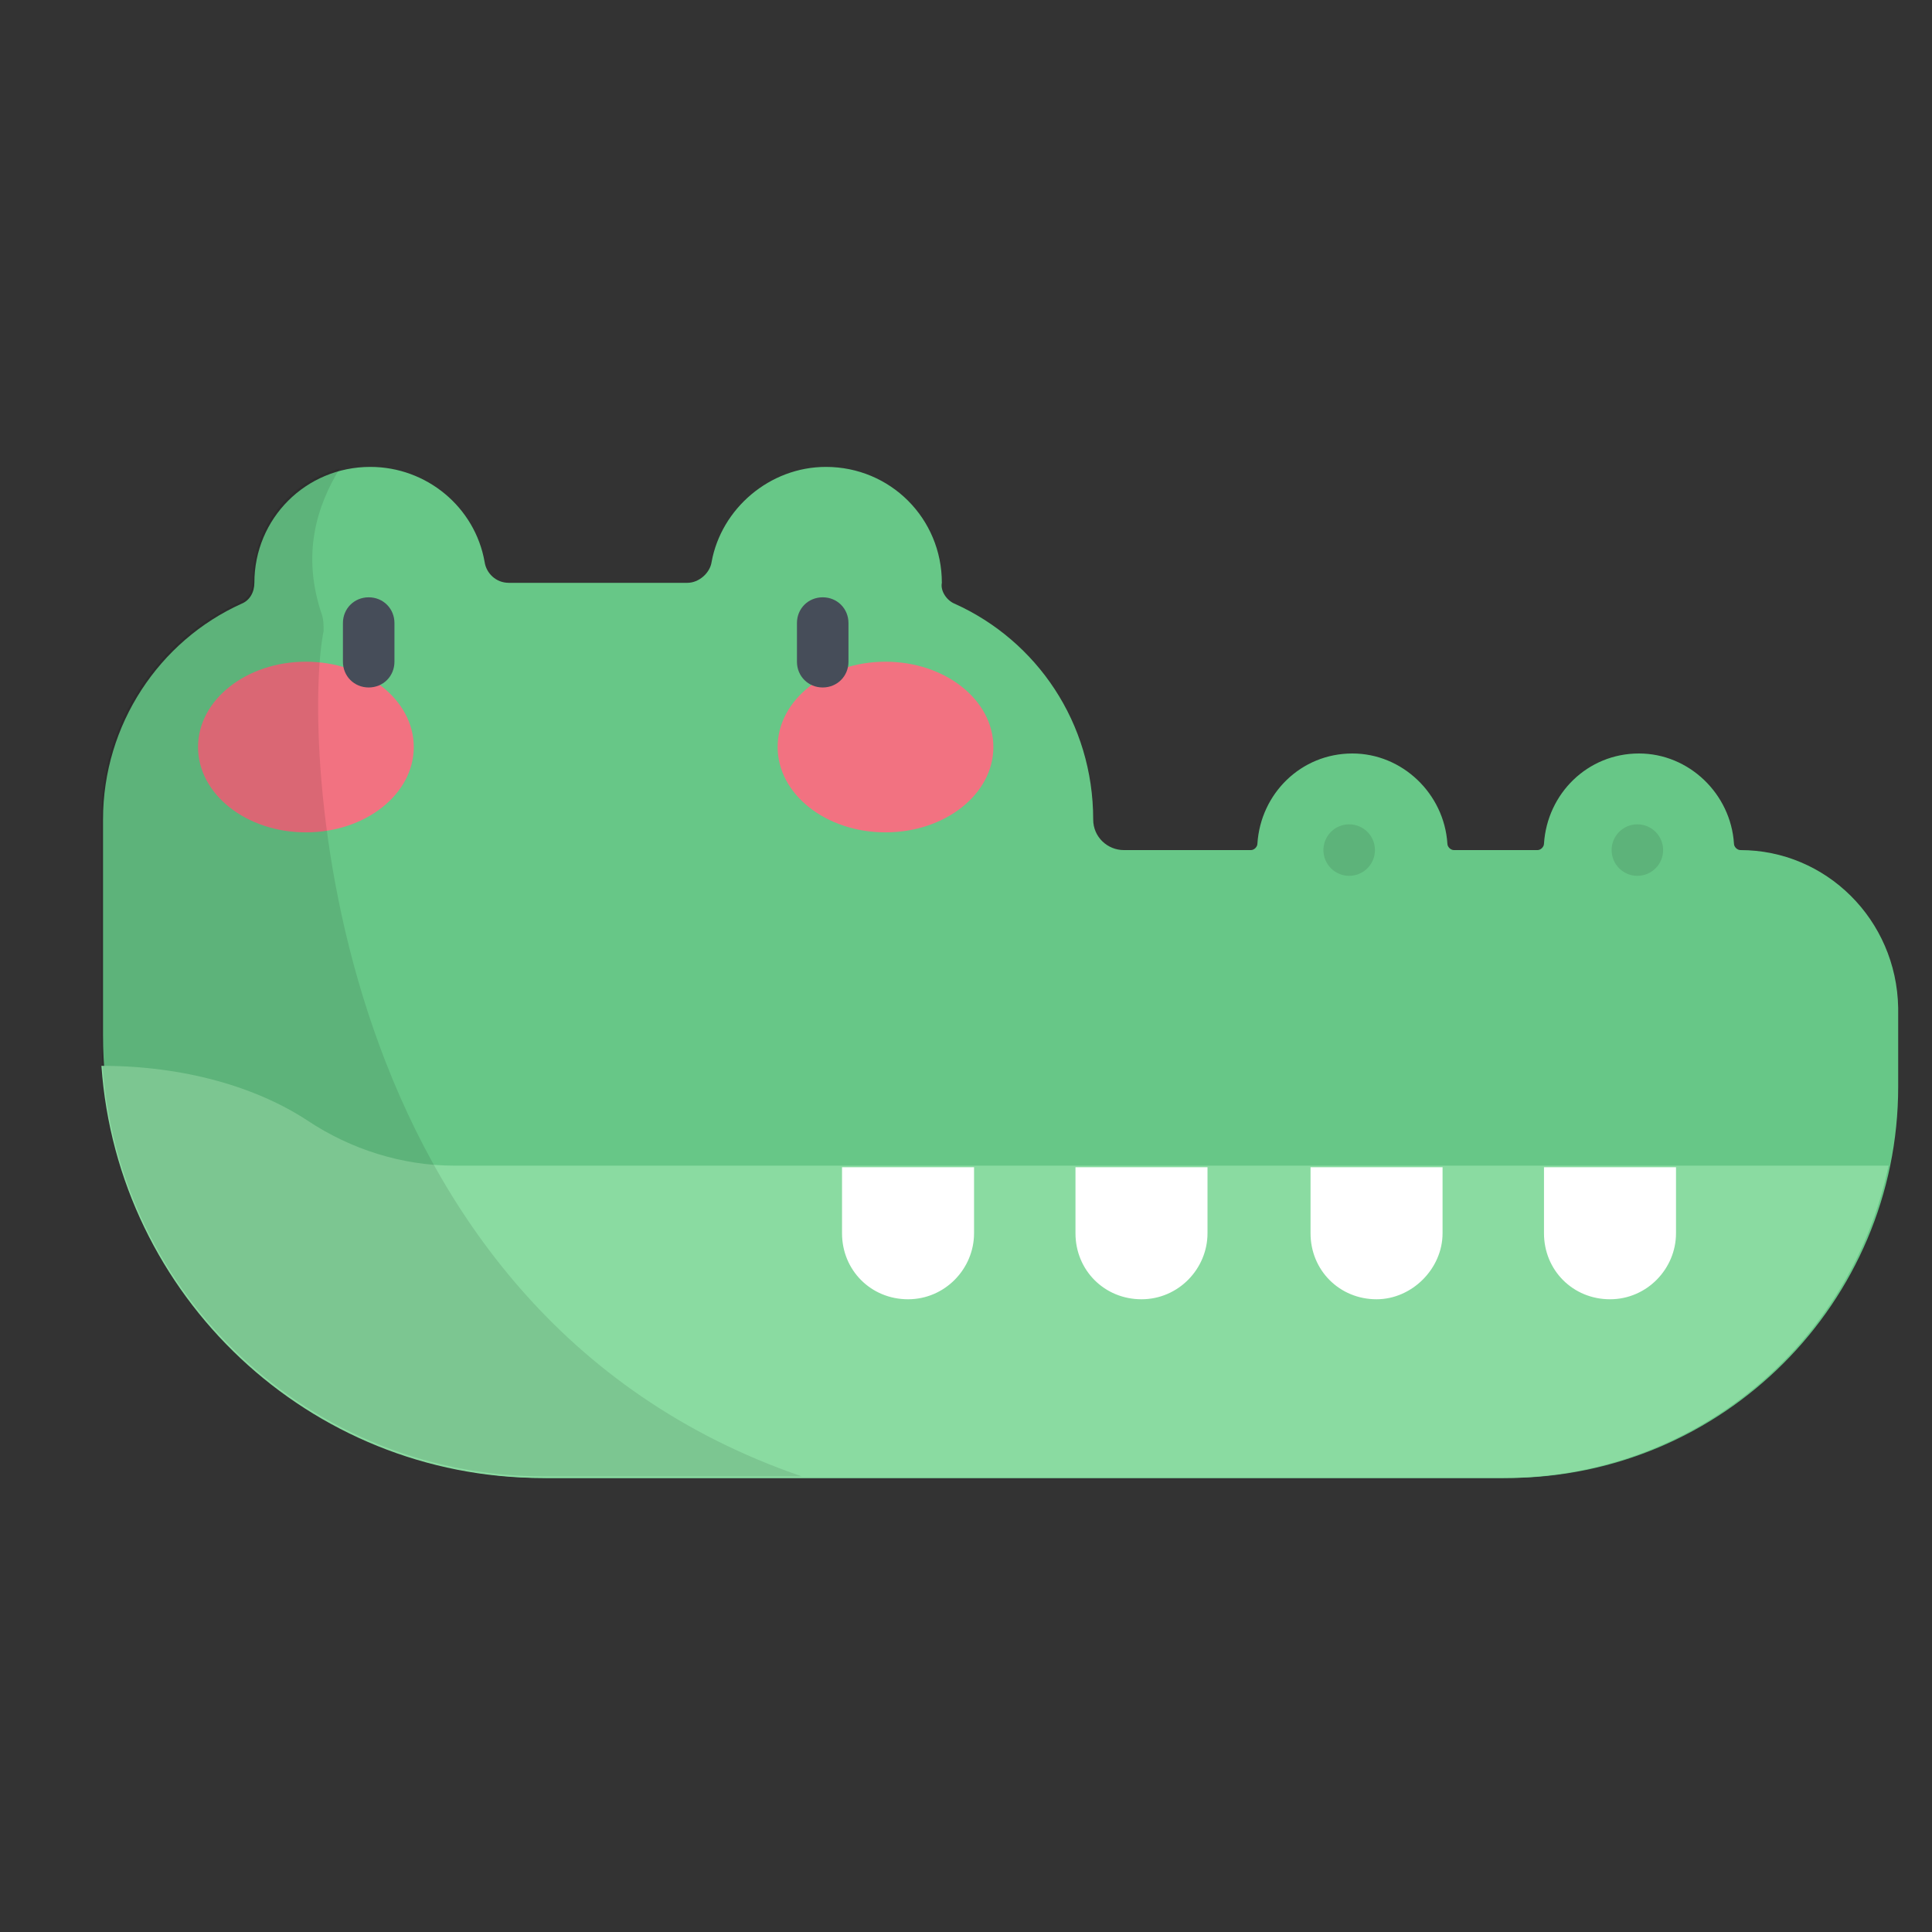
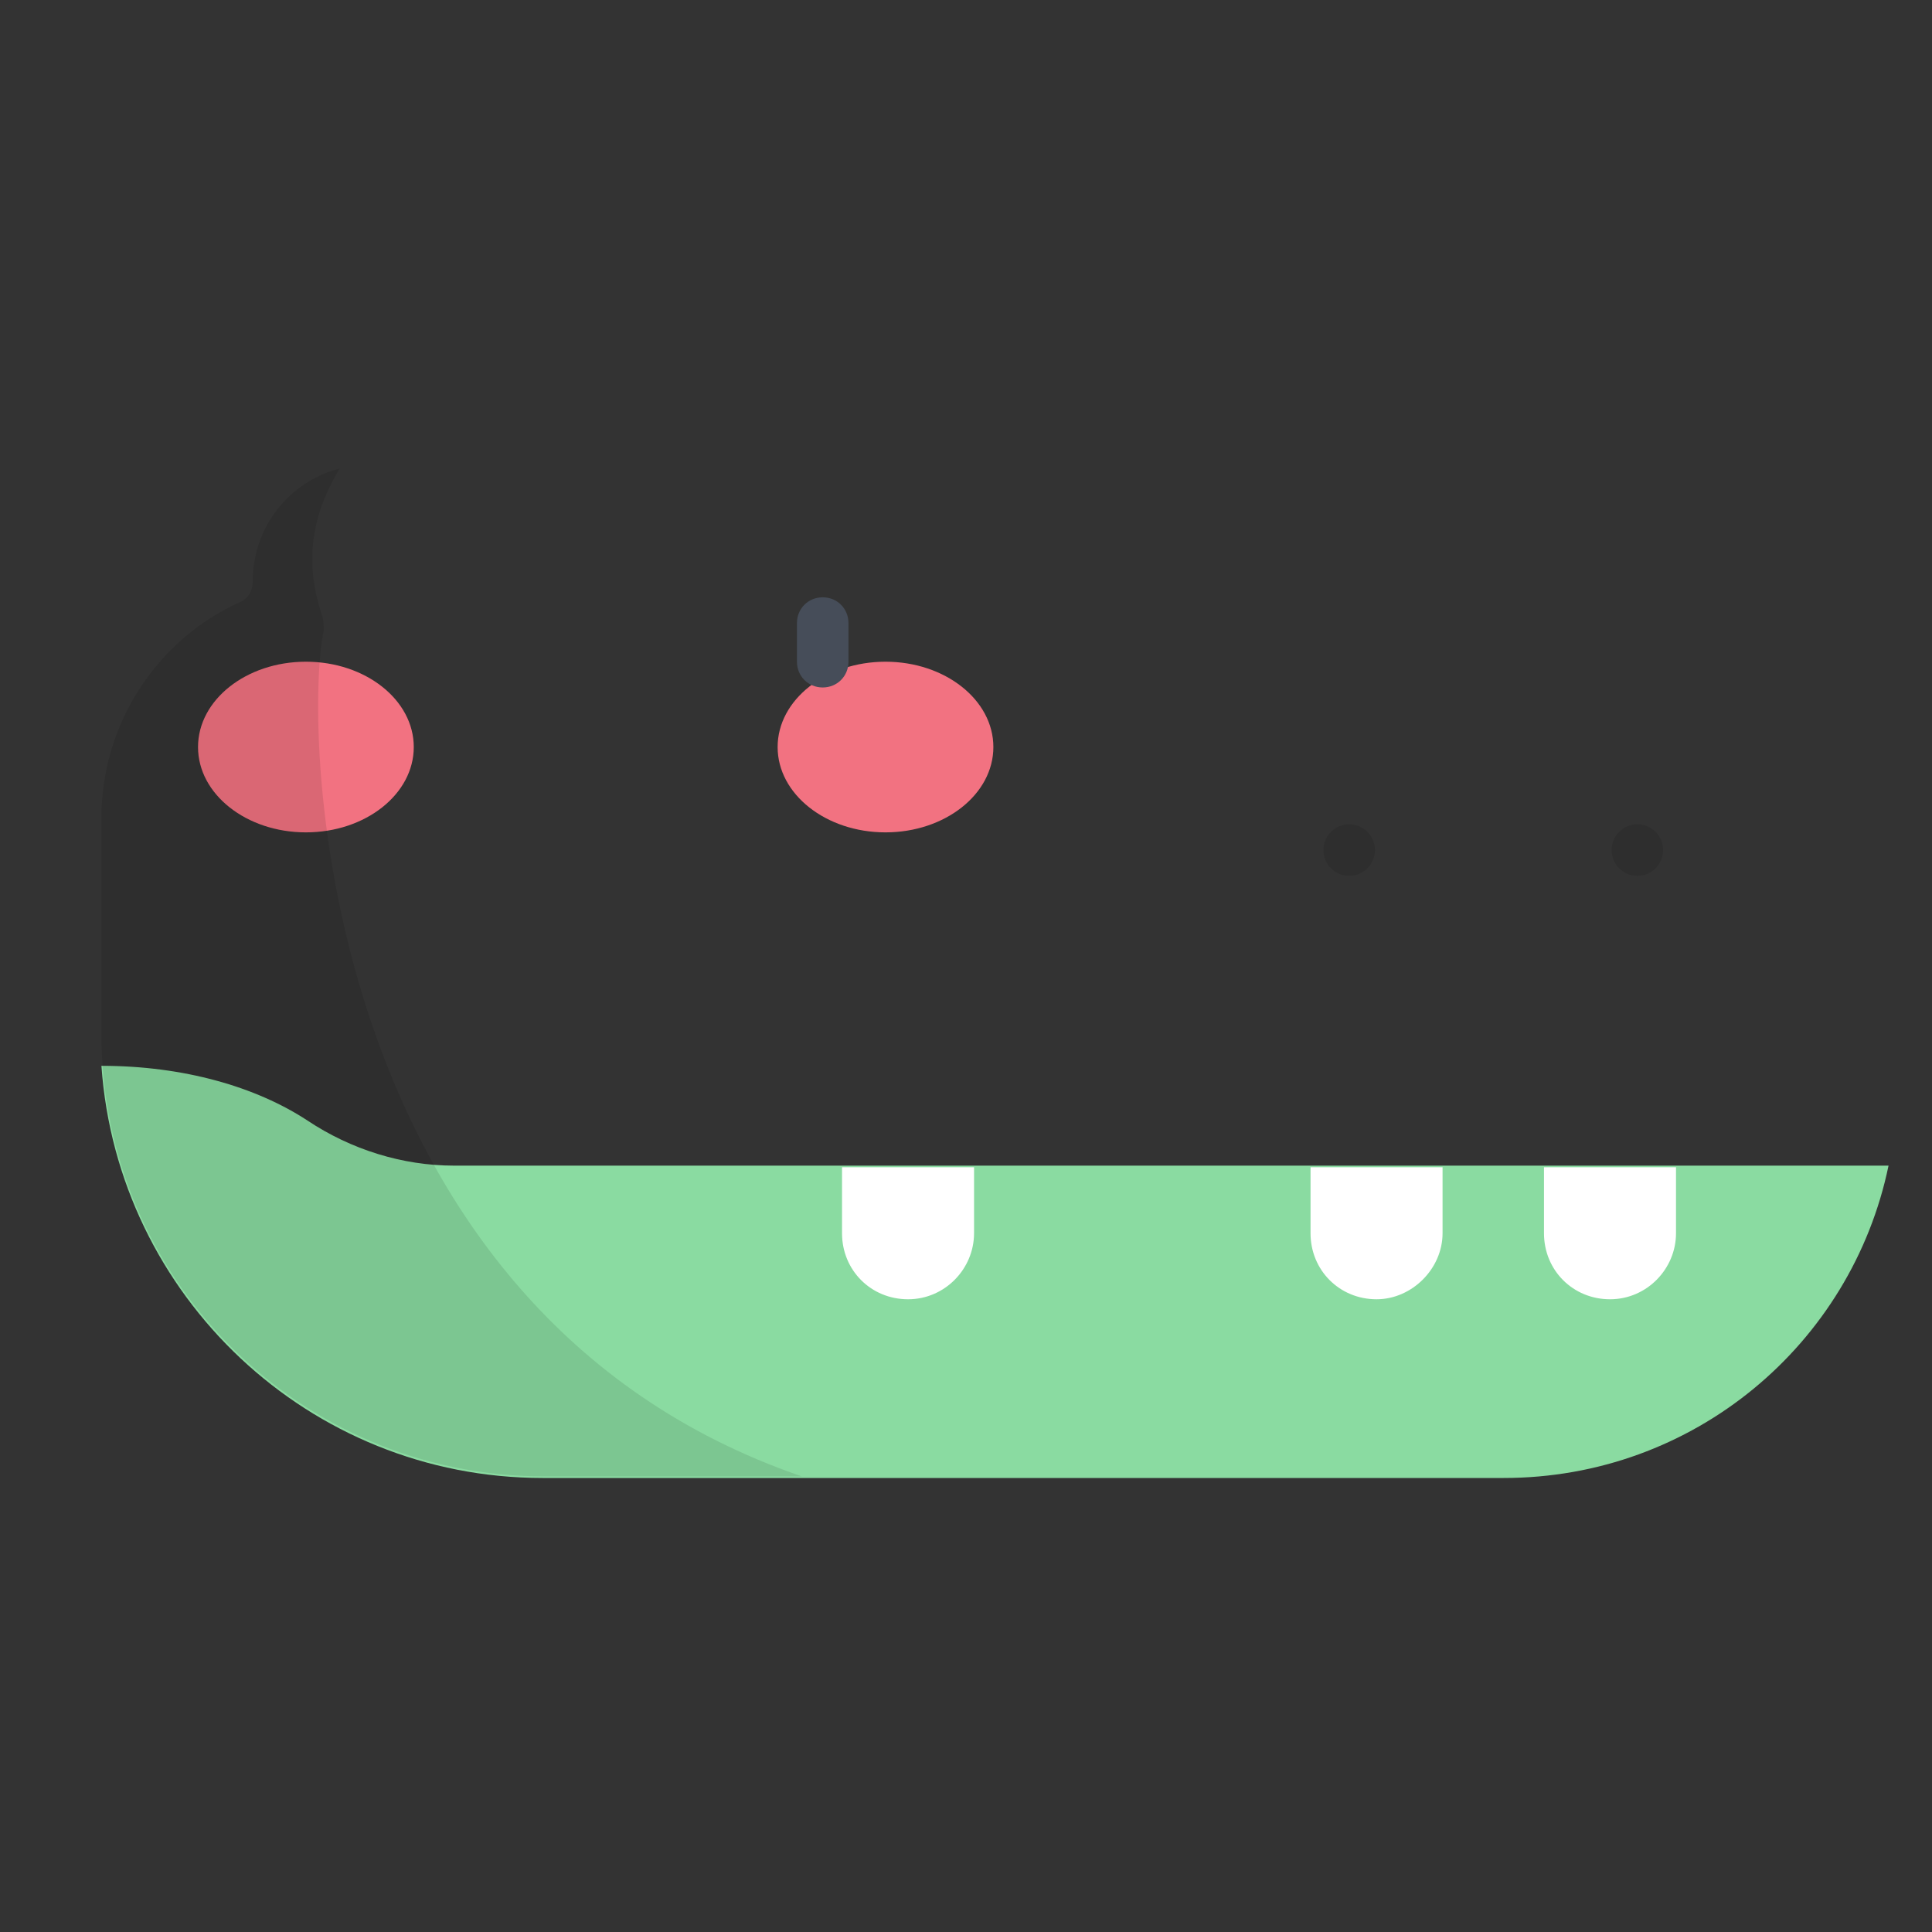
<svg xmlns="http://www.w3.org/2000/svg" version="1.1" id="Слой_1" x="0px" y="0px" viewBox="0 0 120 120" style="enable-background:new 0 0 120 120;" xml:space="preserve">
  <rect x="0" y="0" width="120" height="120" fill="#333333" stroke="none" />
  <style type="text/css">
	.st0{fill:#67C787;}
	.st1{opacity:0.1;}
	.st2{fill:#8ADBA1;}
	.st3{fill:#FFFFFF;}
	.st4{fill:#F27281;}
	.st5{fill:#464D59;}
	.st6{opacity:0.1;enable-background:new    ;}
</style>
  <g>
-     <path class="st0" d="M108.1,52.8L108.1,52.8c-0.2,0-0.4-0.2-0.4-0.4c-0.2-3.1-2.8-5.6-5.9-5.6c-3.2,0-5.7,2.5-5.9,5.6   c0,0.2-0.2,0.4-0.4,0.4h-5.2c-0.2,0-0.4-0.2-0.4-0.4c-0.2-3.1-2.8-5.6-5.9-5.6c-3.2,0-5.7,2.5-5.9,5.6c0,0.2-0.2,0.4-0.4,0.4h-7.9   c-1,0-1.9-0.8-1.9-1.9l0,0c0-6-3.5-11.1-8.6-13.4c-0.5-0.2-0.9-0.8-0.8-1.3v0c0-4-3.2-7.2-7.2-7.2c-3.5,0-6.5,2.6-7.1,5.9   c-0.1,0.7-0.8,1.3-1.5,1.3H31.6c-0.8,0-1.4-0.6-1.5-1.3c-0.6-3.4-3.6-5.9-7.1-5.9c-4,0-7.2,3.2-7.2,7.2v0c0,0.6-0.3,1.1-0.8,1.3   c-5.1,2.3-8.6,7.5-8.6,13.4v13.4c0,15.2,12.3,27.5,27.5,27.5h59.7c13.4,0,24.3-10.9,24.3-24.3v-4.9   C117.8,57.1,113.4,52.8,108.1,52.8z" />
    <g class="st1">
      <circle cx="83.8" cy="52.8" r="1.6" />
      <circle cx="101.7" cy="52.8" r="1.6" />
    </g>
    <path class="st2" d="M117.3,72.4H28.2c-3.2,0-6.4-1-9.1-2.8c-3.2-2.1-7.7-3.4-12.8-3.4c1,14.3,12.9,25.6,27.4,25.6h59.7   C105.2,91.8,115,83.5,117.3,72.4z" />
    <g>
-       <path class="st3" d="M70.9,80.7L70.9,80.7c-2.3,0-4.1-1.8-4.1-4.1v-4.1H75v4.1C75,78.8,73.2,80.7,70.9,80.7z" />
      <path class="st3" d="M85.5,80.7L85.5,80.7c-2.3,0-4.1-1.8-4.1-4.1v-4.1h8.2v4.1C89.6,78.8,87.7,80.7,85.5,80.7z" />
      <path class="st3" d="M56.4,80.7L56.4,80.7c-2.3,0-4.1-1.8-4.1-4.1v-4.1h8.2v4.1C60.5,78.8,58.7,80.7,56.4,80.7z" />
      <path class="st3" d="M100,80.7L100,80.7c-2.3,0-4.1-1.8-4.1-4.1v-4.1h8.2v4.1C104.1,78.8,102.3,80.7,100,80.7z" />
    </g>
    <g>
      <ellipse class="st4" cx="19" cy="46.4" rx="6.7" ry="5.3" />
      <ellipse class="st4" cx="55" cy="46.4" rx="6.7" ry="5.3" />
    </g>
    <g>
-       <path class="st5" d="M22.9,42.7c-0.9,0-1.6-0.7-1.6-1.6v-2.4c0-0.9,0.7-1.6,1.6-1.6c0.9,0,1.6,0.7,1.6,1.6v2.4    C24.5,42,23.8,42.7,22.9,42.7z" />
      <path class="st5" d="M51.1,42.7c-0.9,0-1.6-0.7-1.6-1.6v-2.4c0-0.9,0.7-1.6,1.6-1.6s1.6,0.7,1.6,1.6v2.4    C52.7,42,52,42.7,51.1,42.7z" />
    </g>
    <path class="st6" d="M20,38.2c-1.3-3.8-0.3-6.8,1.1-9.1c-3.1,0.8-5.4,3.6-5.4,7v0c0,0.6-0.3,1.1-0.8,1.3c-5.1,2.3-8.6,7.5-8.6,13.4   v13.4c0,15.2,12.3,27.5,27.5,27.5h16C19.8,81.4,18.8,45.5,20.1,39.2C20.1,38.8,20.1,38.5,20,38.2z" />
  </g>
</svg>